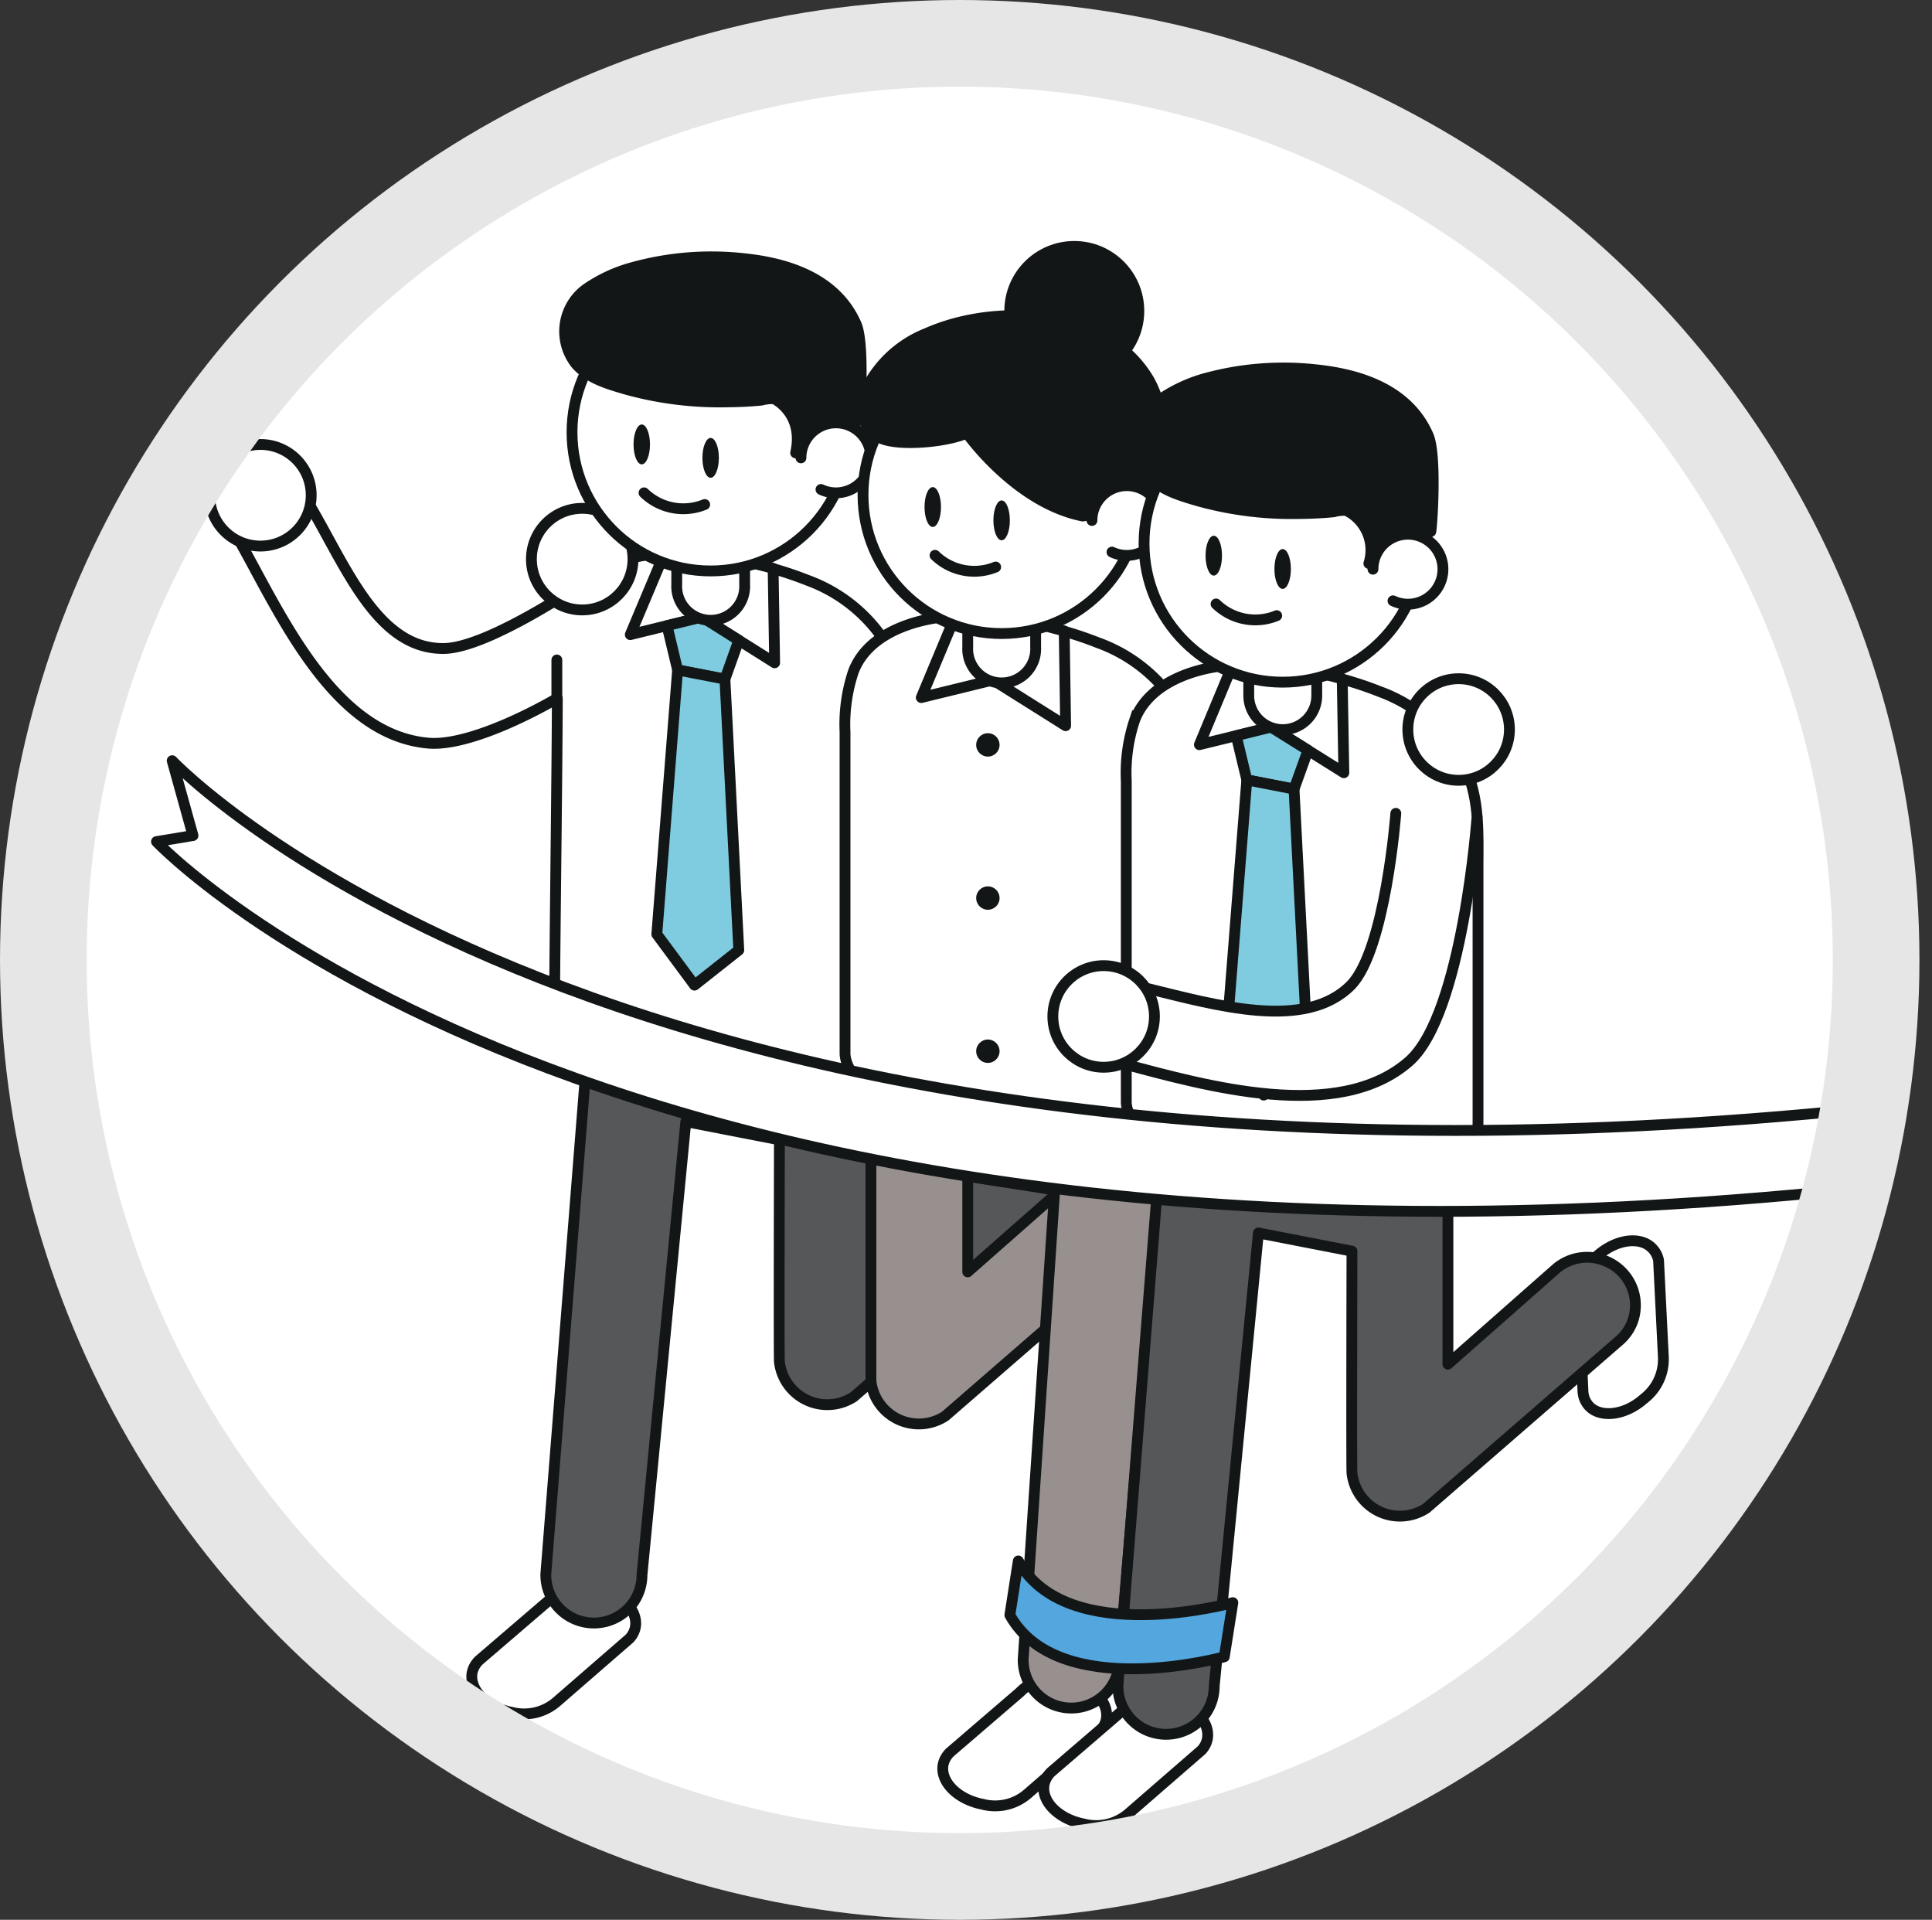
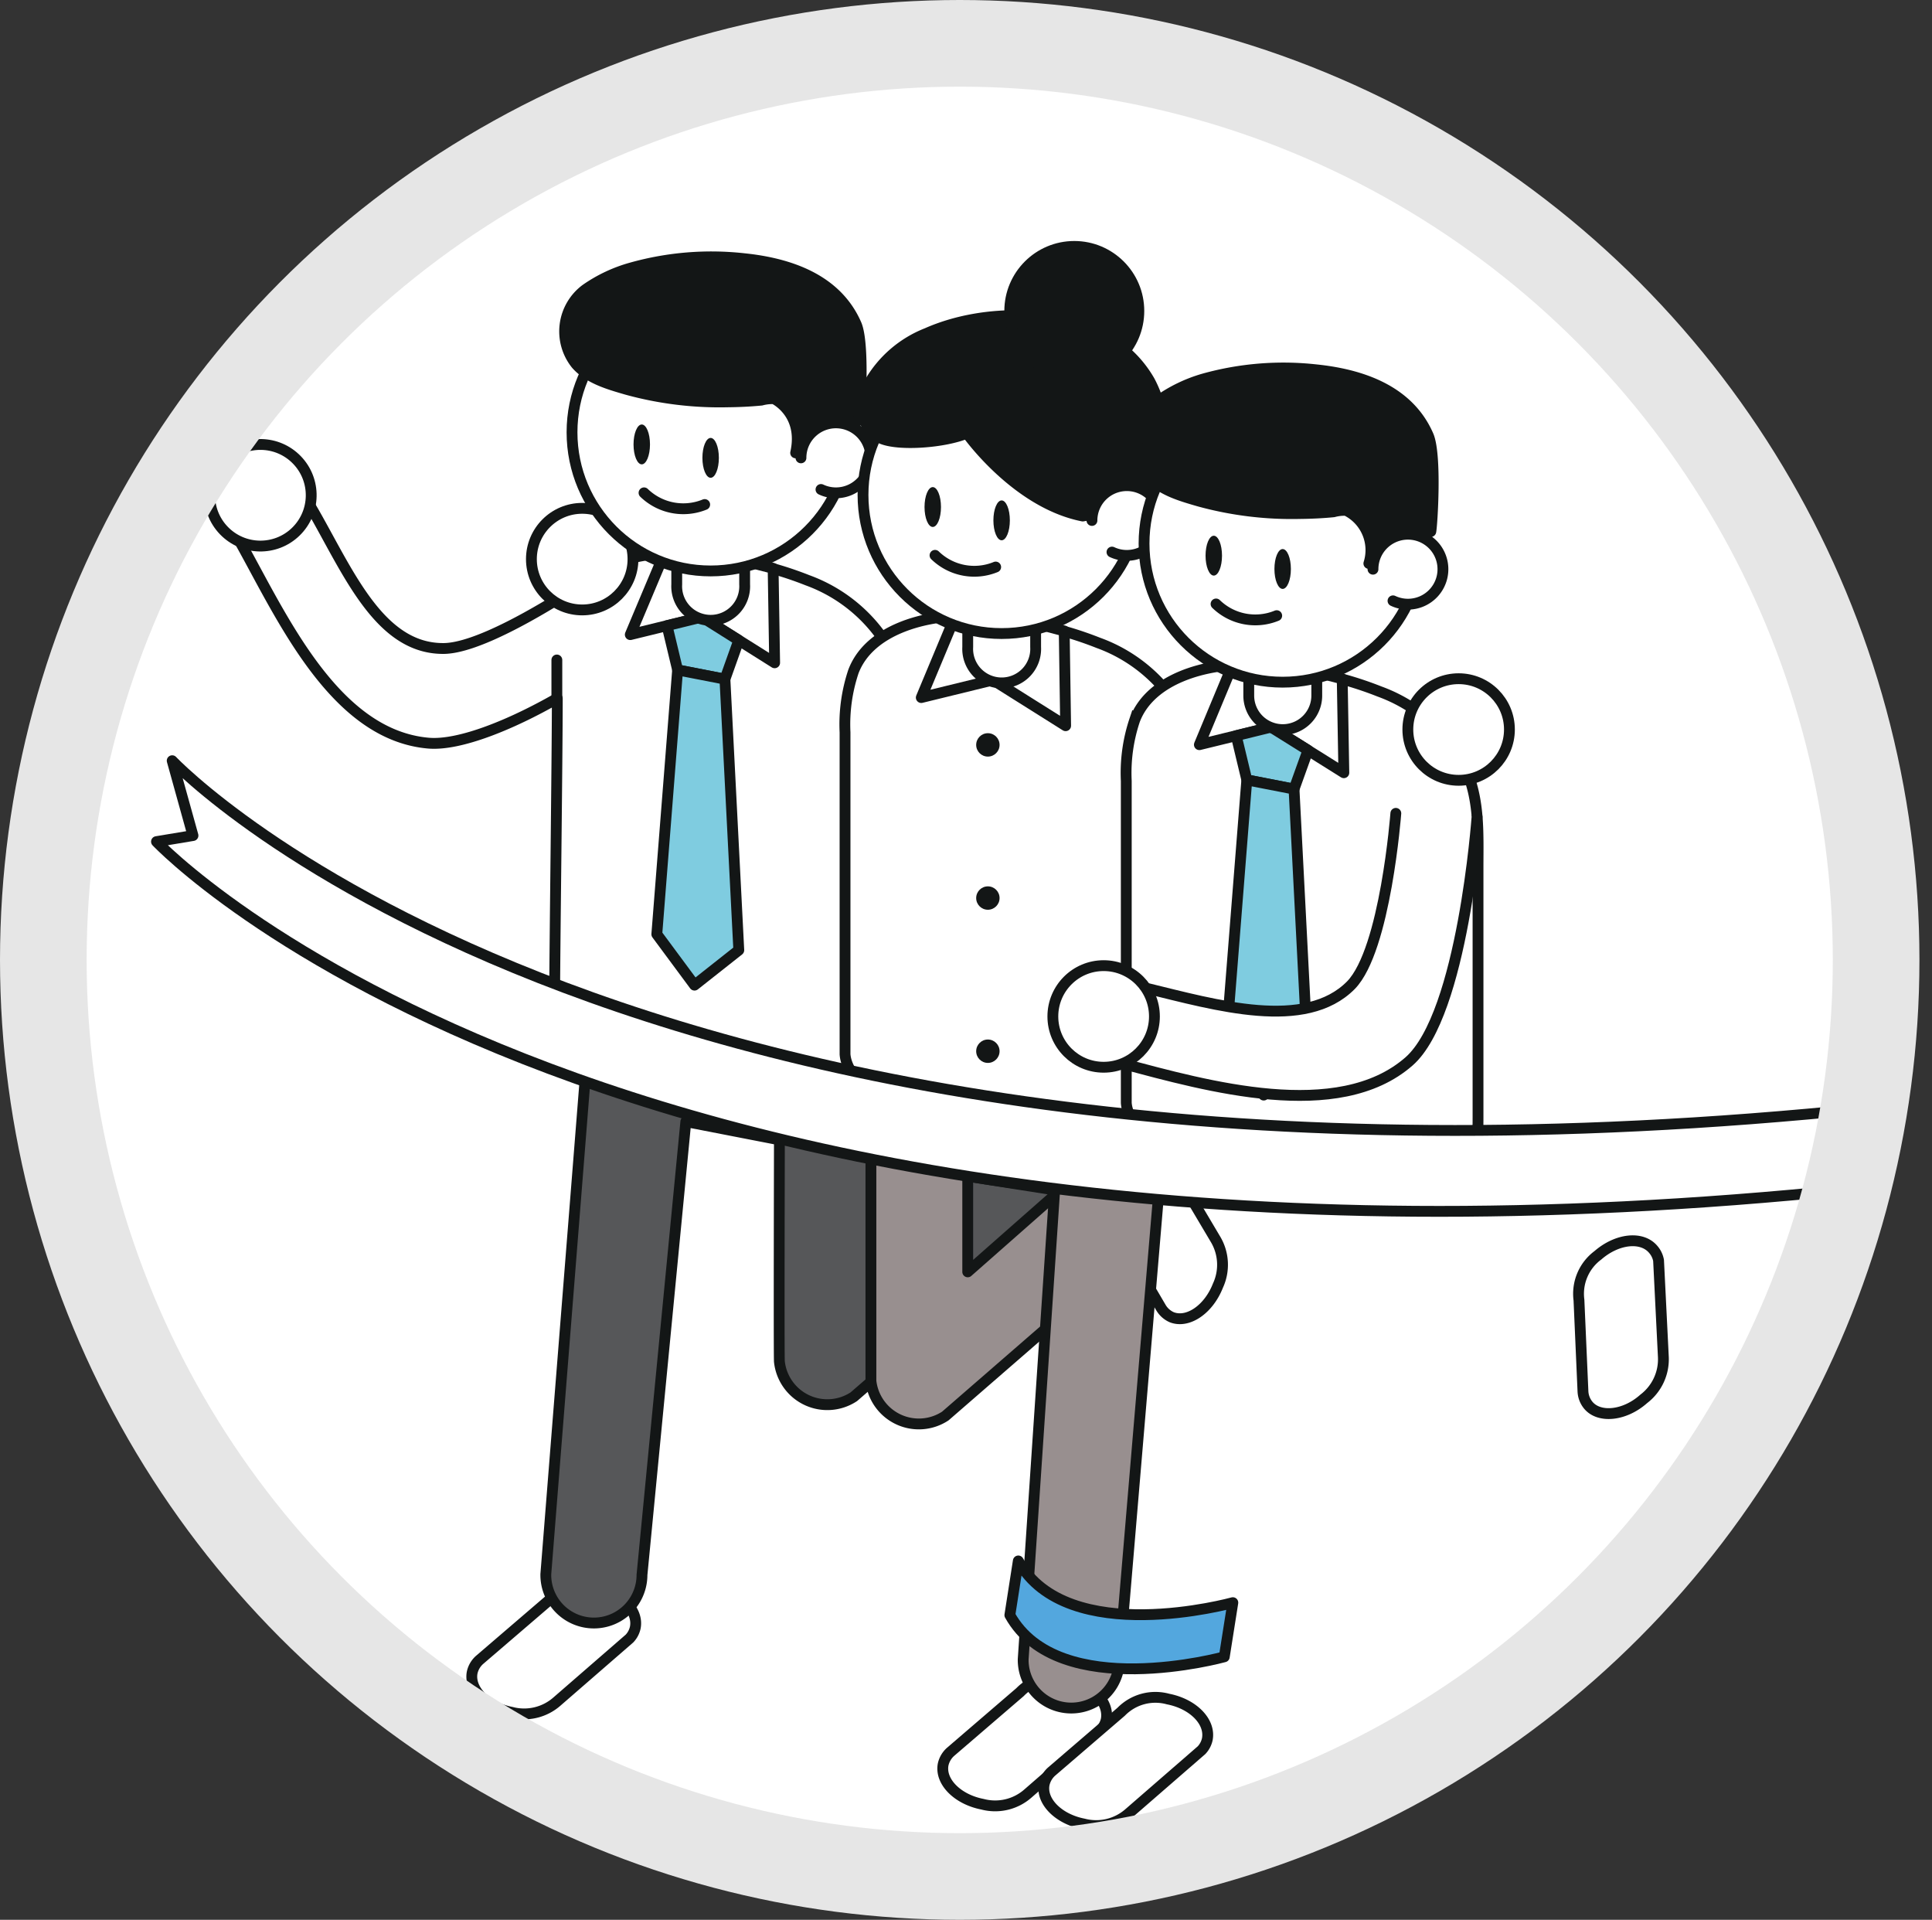
<svg xmlns="http://www.w3.org/2000/svg" data-name="Layer 1" width="178.4" height="177.24">
  <rect width="100%" height="100%" fill="#333333" stroke="none" />
  <rect id="backgroundrect" width="100%" height="100%" x="0" y="0" fill="none" stroke="none" />
  <defs>
    <style>.cls-1,.cls-12,.cls-3,.cls-5{fill:#fff;}.cls-1,.cls-14{stroke:#e6e6e6;stroke-width:8px;}.cls-1,.cls-12,.cls-14{stroke-miterlimit:10;}.cls-14,.cls-2,.cls-9{fill:none;}.cls-10,.cls-11,.cls-12,.cls-13,.cls-2,.cls-5,.cls-6,.cls-7,.cls-9{stroke:#131616;stroke-linecap:round;}.cls-10,.cls-11,.cls-13,.cls-2,.cls-5,.cls-6,.cls-7,.cls-9{stroke-linejoin:round;}.cls-2{stroke-width:1.81px;}.cls-4{clip-path:url(#clip-path);}.cls-6{fill:#565759;}.cls-7{fill:#7fcce0;}.cls-10,.cls-8{fill:#131616;}.cls-11{fill:#988f8f;}.cls-13{fill:#53a7de;}</style>
    <clipPath id="clip-path" transform="translate(-207.3,-348.45) ">
      <circle class="cls-1" cx="295.93" cy="437.08" r="84.62" id="svg_1" />
    </clipPath>
  </defs>
  <title>Untitled-2</title>
  <g class="currentLayer" style="">
    <title>Layer 1</title>
    <circle class="cls-2" cx="88.62" cy="88.62" r="84.62" id="svg_2" />
    <circle class="cls-3" cx="88.62" cy="88.62" r="84.62" id="svg_3" />
    <g class="cls-4" id="svg_4">
      <path class="cls-5" d="M55.04,146.55 a4.42,4.42 0 0 0 -4.33,1.18 h0 l-6.42,5.51 h0 a2.18,2.18 0 0 0 -0.69,1.17 c-0.3,1.58 1.32,3.22 3.63,3.67 a4.59,4.59 0 0 0 4.21,-1 l6.69,-5.81 h0 a2.11,2.11 0 0 0 0.53,-1 C58.98,148.68 57.36,147.04 55.04,146.55 z" id="svg_5" />
-       <path class="cls-5" d="M94.7,105.62 a4.43,4.43 0 0 0 -1.75,4.13 h0 l0.37,8.45 h0 a2.18,2.18 0 0 0 0.49,1.26 c1.05,1.21 3.35,1 5.13,-0.59 a4.59,4.59 0 0 0 1.8,-3.93 l-0.44,-8.85 h0 a2.14,2.14 0 0 0 -0.48,-1 C98.8,103.82 96.51,104.08 94.7,105.62 z" id="svg_6" />
+       <path class="cls-5" d="M94.7,105.62 h0 l0.37,8.45 h0 a2.18,2.18 0 0 0 0.49,1.26 c1.05,1.21 3.35,1 5.13,-0.59 a4.59,4.59 0 0 0 1.8,-3.93 l-0.44,-8.85 h0 a2.14,2.14 0 0 0 -0.48,-1 C98.8,103.82 96.51,104.08 94.7,105.62 z" id="svg_6" />
      <path class="cls-6" d="M95.37,106.12 a4.4,4.4 0 0 0 -4.61,0.83 h0 l-9.89,8.72 V98.98 l-5.49,-1 l-14.9,-2.93 l-6,-1.1 l-4.08,51.39 h0 s0,0 0,0.06 a4.44,4.44 0 1 0 8.88,0 L63.33,103.55 l8.64,1.68 s-0.05,20.19 0,20.48 a4.45,4.45 0 0 0 6.87,3.24 L96.61,113.55 v0 A4.37,4.37 0 0 0 95.37,106.12 z" id="svg_7" />
      <path class="cls-5" d="M82.26,60.14 a14.42,14.42 0 0 0 -7.7,-6.57 a32.65,32.65 0 0 0 -5.82,-1.7 l-1.21,-0.21 a32.06,32.06 0 0 0 -5.17,-0.59 a15.67,15.67 0 0 0 -6.06,1.09 l0,0 l-0.18,0.13 a8.72,8.72 0 0 0 -2.8,1.88 c-3.54,2.29 -9.36,5.72 -12.41,5.7 c-6,0 -8.86,-7.33 -12.25,-13.13 l-6.45,3.37 c3.85,6.9 8.69,17.76 17.37,18.5 c2.89,0.24 7.69,-1.74 11.88,-4.14 c0,5.46 -0.24,23.51 -0.24,27.11 c0.24,3.33 6.66,7.12 15,8.75 a38.09,38.09 0 0 0 8,0.74 a20.9,20.9 0 0 0 5.47,-0.74 a5.27,5.27 0 0 0 3.74,-4.2 a6.31,6.31 0 0 0 0.1,-0.7 c0.08,-0.85 0.09,-1.71 0.09,-2.57 V69.89 C83.7,66.55 83.86,63.26 82.26,60.14 z" id="svg_8" />
      <circle class="cls-5" cx="53.76" cy="51.62" r="4.69" id="svg_9" />
      <polygon class="cls-5" points="64.82 56.97 58.2 58.59 61.39 51.01 66.11 51.12 71.39 52.47 71.53 61.19 64.82 56.97" id="svg_10" />
      <polygon class="cls-7" points="61.59 57.76 62.57 61.85 66.94 62.7 68.22 59.11 64.82 56.97 61.59 57.76" id="svg_11" />
      <polygon class="cls-7" points="62.57 61.85 60.65 86.25 64.13 90.95 68.22 87.72 66.94 62.7 62.57 61.85" id="svg_12" />
      <path class="cls-5" d="M62.49,48.69 v5.26 a3.14,3.14 0 1 0 6.27,0 v-5.26 h-6.27 z" id="svg_13" />
      <circle class="cls-5" cx="65.62" cy="39.91" r="12.8" id="svg_14" />
      <ellipse class="cls-8" cx="65.62" cy="42.27" rx="0.76" ry="1.84" id="svg_15" />
      <ellipse class="cls-8" cx="59.26" cy="41.03" rx="0.76" ry="1.84" id="svg_16" />
      <path class="cls-9" d="M59.47,45.5 a5.21,5.21 0 0 0 5.6,1.08 " id="svg_17" />
      <path class="cls-10" d="M58.34,24.72 a27.31,27.31 0 0 1 10.35,-0.84 c4.09,0.42 8.53,1.84 10.37,6.06 c0.78,1.78 0.36,8.3 0.24,8.87 l-5.83,3 c0.82,-3.68 -2,-5 -2,-5 a3.85,3.85 0 0 0 -1.16,0.13 c-1,0.1 -2.08,0.15 -3.12,0.16 a32.3,32.3 0 0 1 -9.32,-1.15 c-1.65,-0.48 -3.51,-1 -4.67,-2.33 a4.84,4.84 0 0 1 0.88,-6.9 A13.79,13.79 0 0 1 58.34,24.72 z" id="svg_18" />
      <path class="cls-5" d="M73.96,42.27 a3.23,3.23 0 1 1 1.85,2.92 " id="svg_19" />
      <circle class="cls-5" cx="-184.8" cy="316.91" r="4.69" transform="rotate(-43.98 -416.15,-77.27) " id="svg_20" />
      <line class="cls-9" x1="51.42" y1="64.43" x2="51.42" y2="60.93" id="svg_21" />
      <path class="cls-5" d="M98.52,155.04 a4.42,4.42 0 0 0 -4.33,1.18 h0 l-6.41,5.51 h0 a2.19,2.19 0 0 0 -0.69,1.17 c-0.3,1.58 1.32,3.22 3.63,3.67 a4.58,4.58 0 0 0 4.21,-1 l6.69,-5.82 h0 a2.1,2.1 0 0 0 0.53,-1 C102.45,157.13 100.83,155.48 98.52,155.04 z" id="svg_22" />
      <path class="cls-5" d="M102.55,108.96 a4.43,4.43 0 0 0 0.38,4.47 h0 l4.27,7.29 h0 a2.18,2.18 0 0 0 1,0.89 c1.49,0.58 3.4,-0.72 4.26,-2.91 a4.59,4.59 0 0 0 -0.24,-4.32 L107.7,106.76 h0 a2.13,2.13 0 0 0 -0.91,-0.7 C105.32,105.47 103.41,106.77 102.55,108.96 z" id="svg_23" />
      <path class="cls-11" d="M103.86,107.87 a4.4,4.4 0 0 0 -4.6,0.83 h0 l-9.9,8.72 l0,-18.07 l-8.94,-1.74 s0,29.57 0,29.87 a4.45,4.45 0 0 0 6.87,3.25 l17.78,-15.44 v0 a4.36,4.36 0 0 0 1.21,-1.66 A4.41,4.41 0 0 0 103.86,107.87 z" id="svg_24" />
      <path class="cls-11" d="M89.39,99.35 l0,9.25 l8,1.26 l-2.91,43.33 h0 s0,0 0,0.06 a4.44,4.44 0 1 0 8.88,0 l4.2,-49.78 z" id="svg_25" />
      <path class="cls-5" d="M110.34,101.88 a6.36,6.36 0 0 0 0.1,-0.7 c0.08,-0.85 0.09,-1.71 0.09,-2.57 V75.67 c0,-3.38 0.2,-6.63 -1.4,-9.75 a14.42,14.42 0 0 0 -7.71,-6.57 a32.58,32.58 0 0 0 -5.82,-1.7 l-1.21,-0.21 a31.88,31.88 0 0 0 -5.17,-0.59 c-3.7,-0.06 -8.92,1.23 -10.41,5.13 a15.38,15.38 0 0 0 -0.78,5.63 q0,9.45 0,18.9 q0,5.41 0,10.82 c0.24,3.33 6.66,7.12 15,8.75 a38.17,38.17 0 0 0 8,0.74 a20.92,20.92 0 0 0 5.47,-0.74 A5.28,5.28 0 0 0 110.34,101.88 z" id="svg_26" />
      <polygon class="cls-5" points="91.69 62.78 85.07 64.4 88.24 56.81 92.91 56.84 98.27 58.25 98.4 67 91.69 62.78" id="svg_27" />
      <circle class="cls-8" cx="91.22" cy="68.77" r="1.08" id="svg_28" />
      <circle class="cls-8" cx="91.22" cy="82.91" r="1.08" id="svg_29" />
      <circle class="cls-8" cx="91.22" cy="97.05" r="1.08" id="svg_30" />
      <path class="cls-5" d="M89.36,54.47 v5.26 a3.14,3.14 0 1 0 6.27,0 v-5.26 h-6.27 z" id="svg_31" />
      <circle class="cls-5" cx="92.49" cy="45.69" r="12.8" id="svg_32" />
      <ellipse class="cls-8" cx="92.49" cy="48.04" rx="0.76" ry="1.84" id="svg_33" />
      <ellipse class="cls-8" cx="86.13" cy="46.81" rx="0.76" ry="1.84" id="svg_34" />
      <path class="cls-9" d="M86.34,51.27 a5.2,5.2 0 0 0 5.6,1.08 " id="svg_35" />
      <path class="cls-10" d="M85.59,30.77 c5.18,-2.3 12.81,-2.36 17.56,1.08 a10.52,10.52 0 0 1 3,3.32 c1.48,2.77 1.61,6.11 1.3,9.18 a12.48,12.48 0 0 1 -0.37,2.06 l-7.1,1.23 c-6.19,-1.23 -10.7,-7.65 -10.7,-7.65 c-2,0.86 -6.27,1.19 -7.89,0.49 c-2.14,-0.92 -2,-3.46 -1.09,-5.16 A10.56,10.56 0 0 1 85.59,30.77 z" id="svg_36" />
      <circle class="cls-10" cx="99.2" cy="28.71" r="5.96" id="svg_37" />
      <path class="cls-5" d="M100.83,48.05 a3.22,3.22 0 1 1 1.85,2.92 " id="svg_38" />
      <path class="cls-5" d="M107.86,156.86 a4.42,4.42 0 0 0 -4.33,1.17 h0 L97.11,163.55 h0 a2.19,2.19 0 0 0 -0.69,1.17 c-0.31,1.58 1.32,3.22 3.63,3.67 a4.59,4.59 0 0 0 4.21,-1 l6.69,-5.81 h0 a2.13,2.13 0 0 0 0.53,-1 C111.8,158.95 110.17,157.31 107.86,156.86 z" id="svg_39" />
      <path class="cls-5" d="M147.55,115.89 a4.42,4.42 0 0 0 -1.75,4.13 h0 l0.37,8.44 h0 a2.16,2.16 0 0 0 0.49,1.27 c1,1.21 3.35,1 5.13,-0.59 a4.59,4.59 0 0 0 1.8,-3.93 l-0.44,-8.85 h0 a2.14,2.14 0 0 0 -0.48,-1 C151.62,114.09 149.32,114.35 147.55,115.89 z" id="svg_40" />
-       <path class="cls-6" d="M148.19,116.39 a4.4,4.4 0 0 0 -4.6,0.83 h0 L133.7,125.94 V109.25 l-5.5,-1 l-14.89,-2.93 l-6,-1.1 l-4.08,51.39 h0 s0,0 0,0.06 a4.44,4.44 0 0 0 8.89,0 l4.08,-41.84 l8.64,1.68 s-0.05,20.19 0,20.48 a4.45,4.45 0 0 0 6.87,3.25 l17.78,-15.44 h0 a4.34,4.34 0 0 0 1.21,-1.66 A4.41,4.41 0 0 0 148.19,116.39 z" id="svg_41" />
      <path class="cls-12" d="M136.29,106.37 a6.83,6.83 0 0 0 0.1,-0.71 c0.08,-0.85 0.09,-1.71 0.09,-2.57 V80.16 c0,-3.38 0.19,-6.63 -1.4,-9.75 a14.42,14.42 0 0 0 -7.7,-6.57 a32.69,32.69 0 0 0 -5.82,-1.7 l-1.21,-0.21 a31.86,31.86 0 0 0 -5.17,-0.59 c-3.7,-0.06 -8.91,1.23 -10.4,5.13 a15.33,15.33 0 0 0 -0.78,5.63 q0,9.45 0,18.9 q0,5.41 0,10.82 c0.24,3.33 6.66,7.12 15,8.75 a38,38 0 0 0 8,0.74 a20.81,20.81 0 0 0 5.47,-0.74 A5.28,5.28 0 0 0 136.29,106.37 z" id="svg_42" />
      <polygon class="cls-5" points="117.37 67.13 110.75 68.75 113.84 61.33 118.52 61.28 123.94 62.67 124.09 71.34 117.37 67.13" id="svg_43" />
      <polygon class="cls-7" points="114.15 67.92 115.13 72 119.49 72.85 120.78 69.26 117.37 67.13 114.15 67.92" id="svg_44" />
      <polygon class="cls-7" points="115.13 72 113.2 96.41 116.69 101.1 120.78 97.88 119.49 72.85 115.13 72" id="svg_45" />
      <path class="cls-5" d="M115.31,58.96 v5.26 a3.14,3.14 0 0 0 6.28,0 v-5.26 h-6.28 z" id="svg_46" />
      <circle class="cls-5" cx="118.44" cy="50.18" r="12.8" id="svg_47" />
      <ellipse class="cls-8" cx="118.44" cy="52.53" rx="0.76" ry="1.84" id="svg_48" />
      <ellipse class="cls-8" cx="112.08" cy="51.3" rx="0.76" ry="1.84" id="svg_49" />
      <path class="cls-9" d="M112.29,55.76 a5.2,5.2 0 0 0 5.6,1.08 " id="svg_50" />
      <path class="cls-10" d="M111.16,34.98 a27.35,27.35 0 0 1 10.35,-0.84 c4.09,0.42 8.53,1.84 10.37,6.06 c0.78,1.78 0.36,8.3 0.24,8.87 l-5.72,2.95 a4.08,4.08 0 0 0 -2.1,-4.9 a3.81,3.81 0 0 0 -1.16,0.13 c-1,0.1 -2.08,0.15 -3.12,0.16 a32.29,32.29 0 0 1 -9.32,-1.15 c-1.65,-0.48 -3.51,-1 -4.66,-2.33 a4.84,4.84 0 0 1 0.88,-6.9 A13.84,13.84 0 0 1 111.16,34.98 z" id="svg_51" />
      <path class="cls-5" d="M126.78,52.55 a3.23,3.23 0 1 1 1.85,2.92 " id="svg_52" />
      <path class="cls-12" d="M136.39,75.4 s-1.31,18.24 -6.28,22.59 c-6.55,5.74 -18.73,2.25 -26.37,0.23 l2.06,-7 c6.52,1.59 14.74,4 18.95,-0.27 c3.19,-3.28 4.14,-15.86 4.14,-15.86 " id="svg_53" />
      <circle class="cls-5" cx="101.91" cy="93.84" r="4.69" id="svg_54" />
      <path class="cls-5" d="M14.45,77.7 s42.73,45.39 162,31.49 l-2.63,-2.9 l4.08,-4.57 c-119.27,13.9 -162,-31.49 -162,-31.49 l1.92,6.91 z" id="svg_55" />
      <circle class="cls-5" cx="134.69" cy="67.35" r="4.69" id="svg_56" />
      <path class="cls-13" d="M93.25,149.11 c4.51,8.09 19.8,3.85 19.8,3.85 l0.79,-5 s-15.3,4.25 -19.81,-3.85 z" id="svg_57" />
    </g>
    <circle class="cls-14" cx="88.62" cy="88.62" r="84.62" id="svg_58" />
  </g>
</svg>